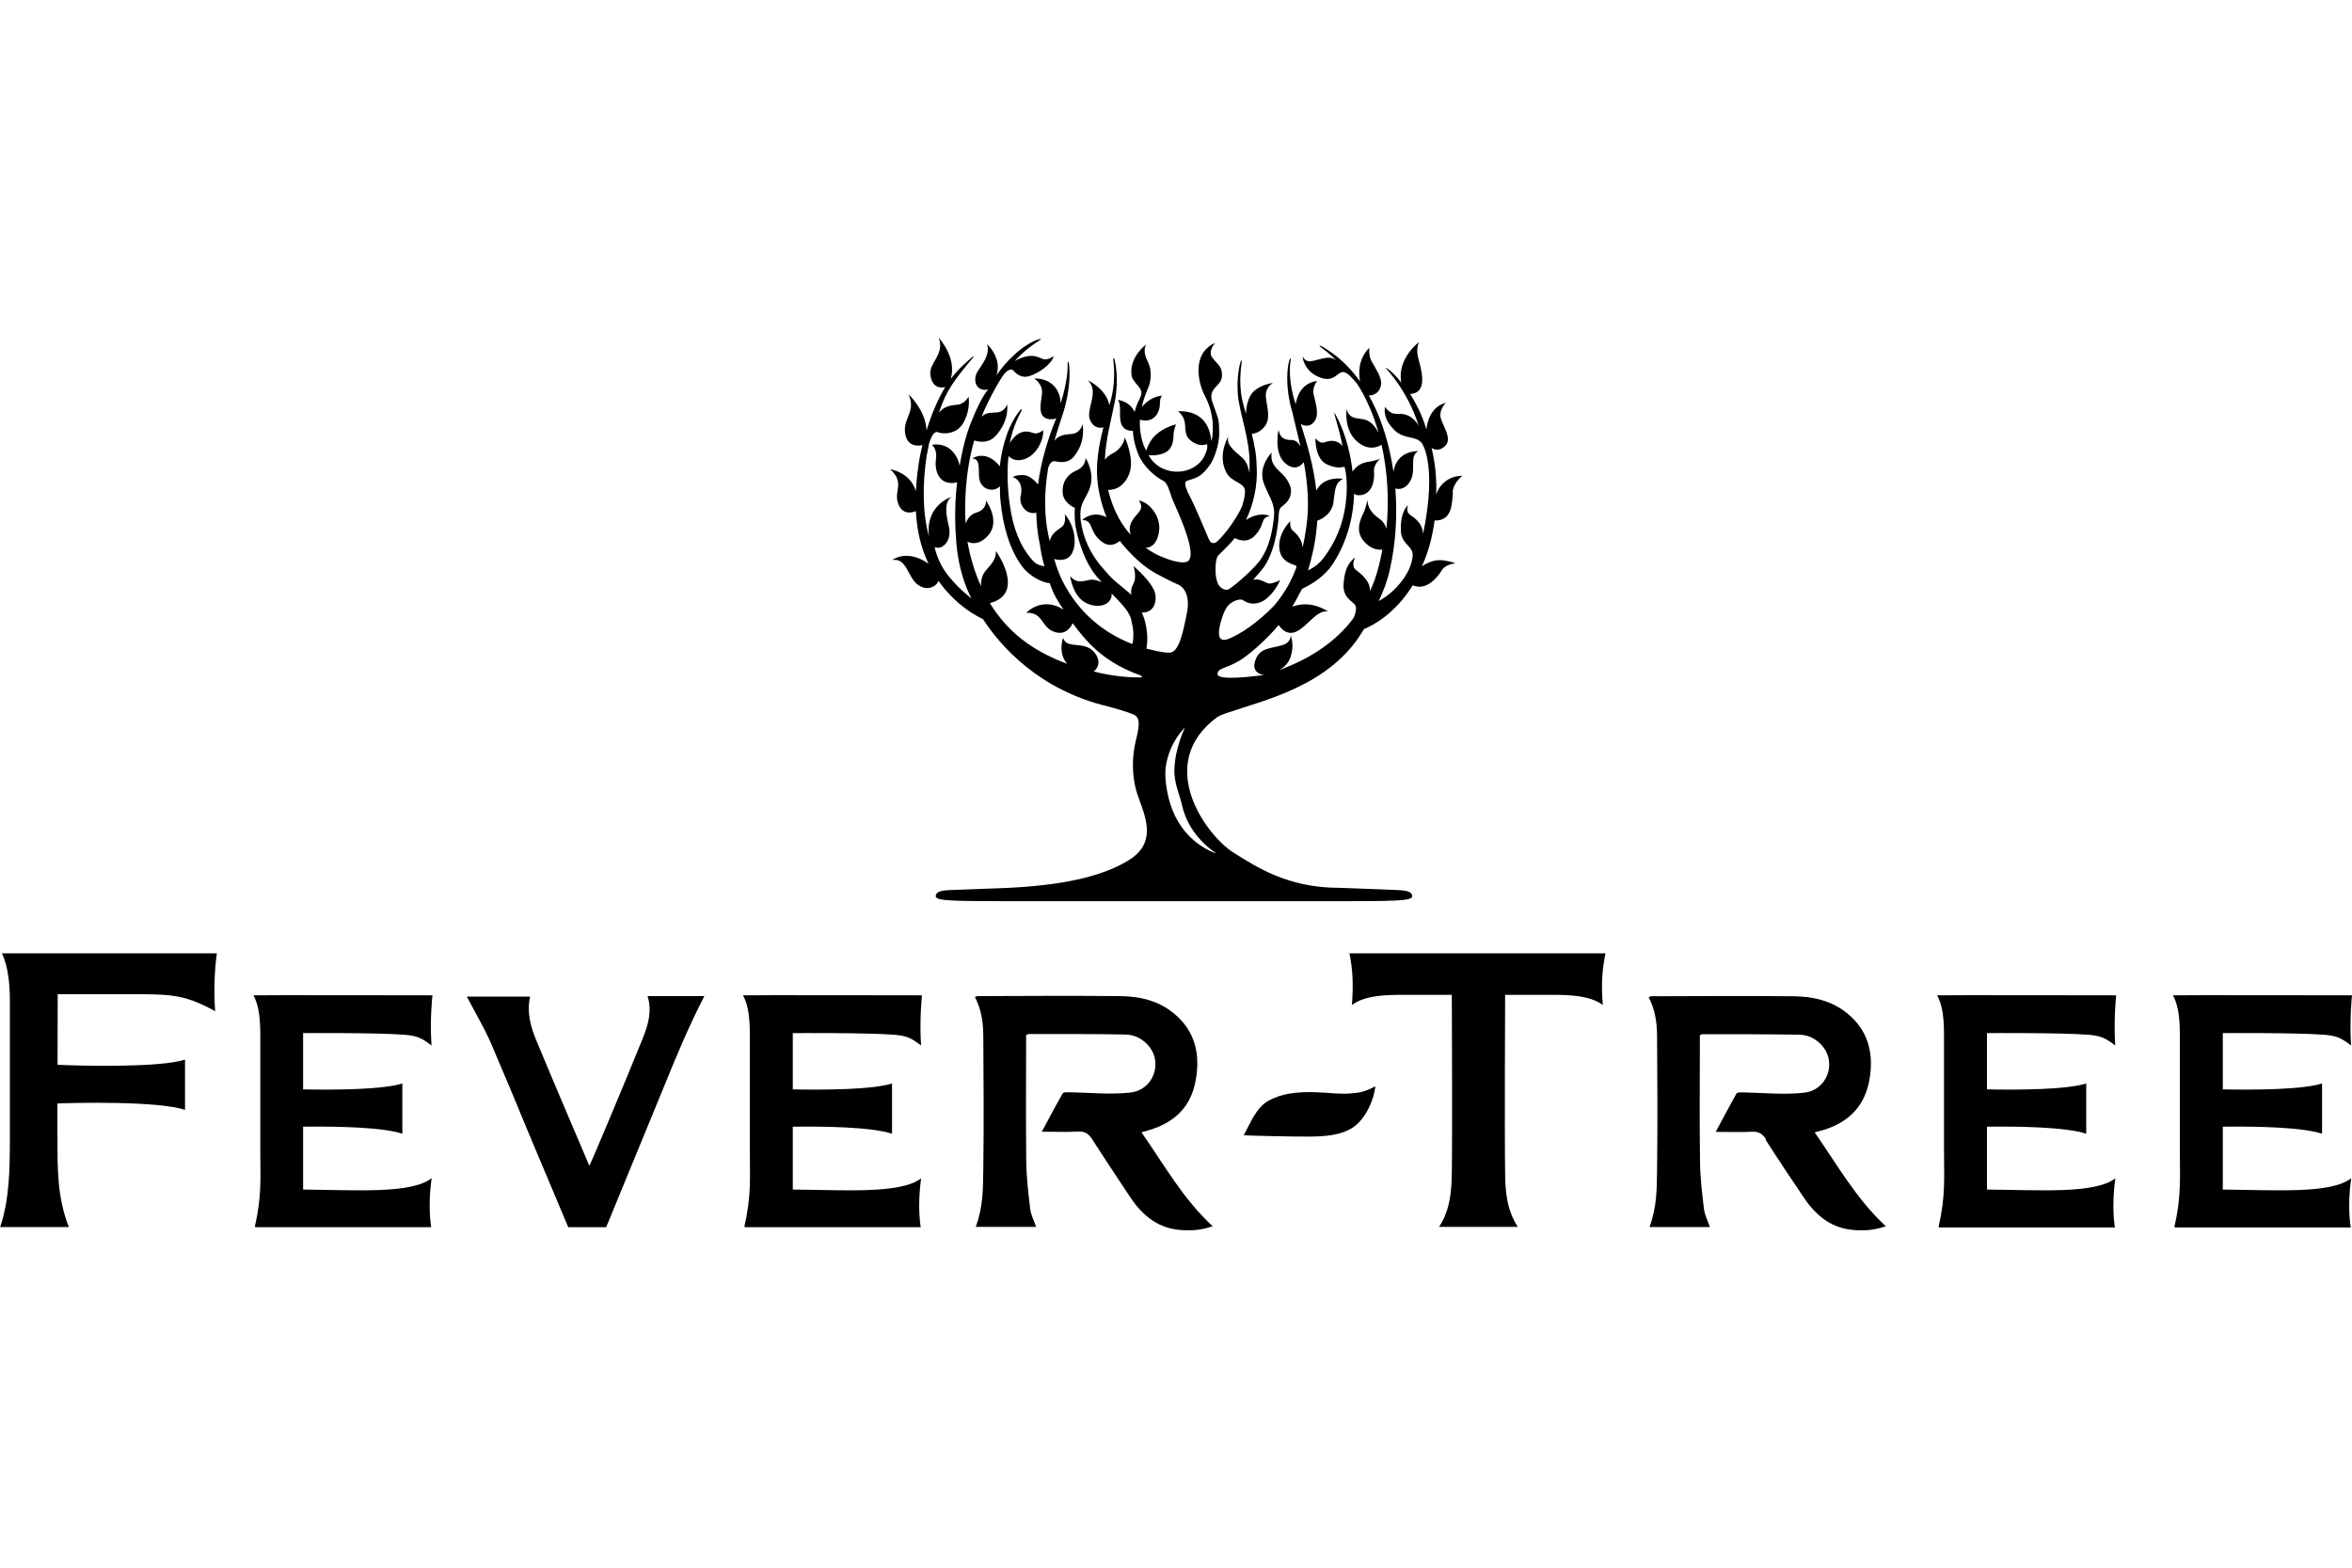
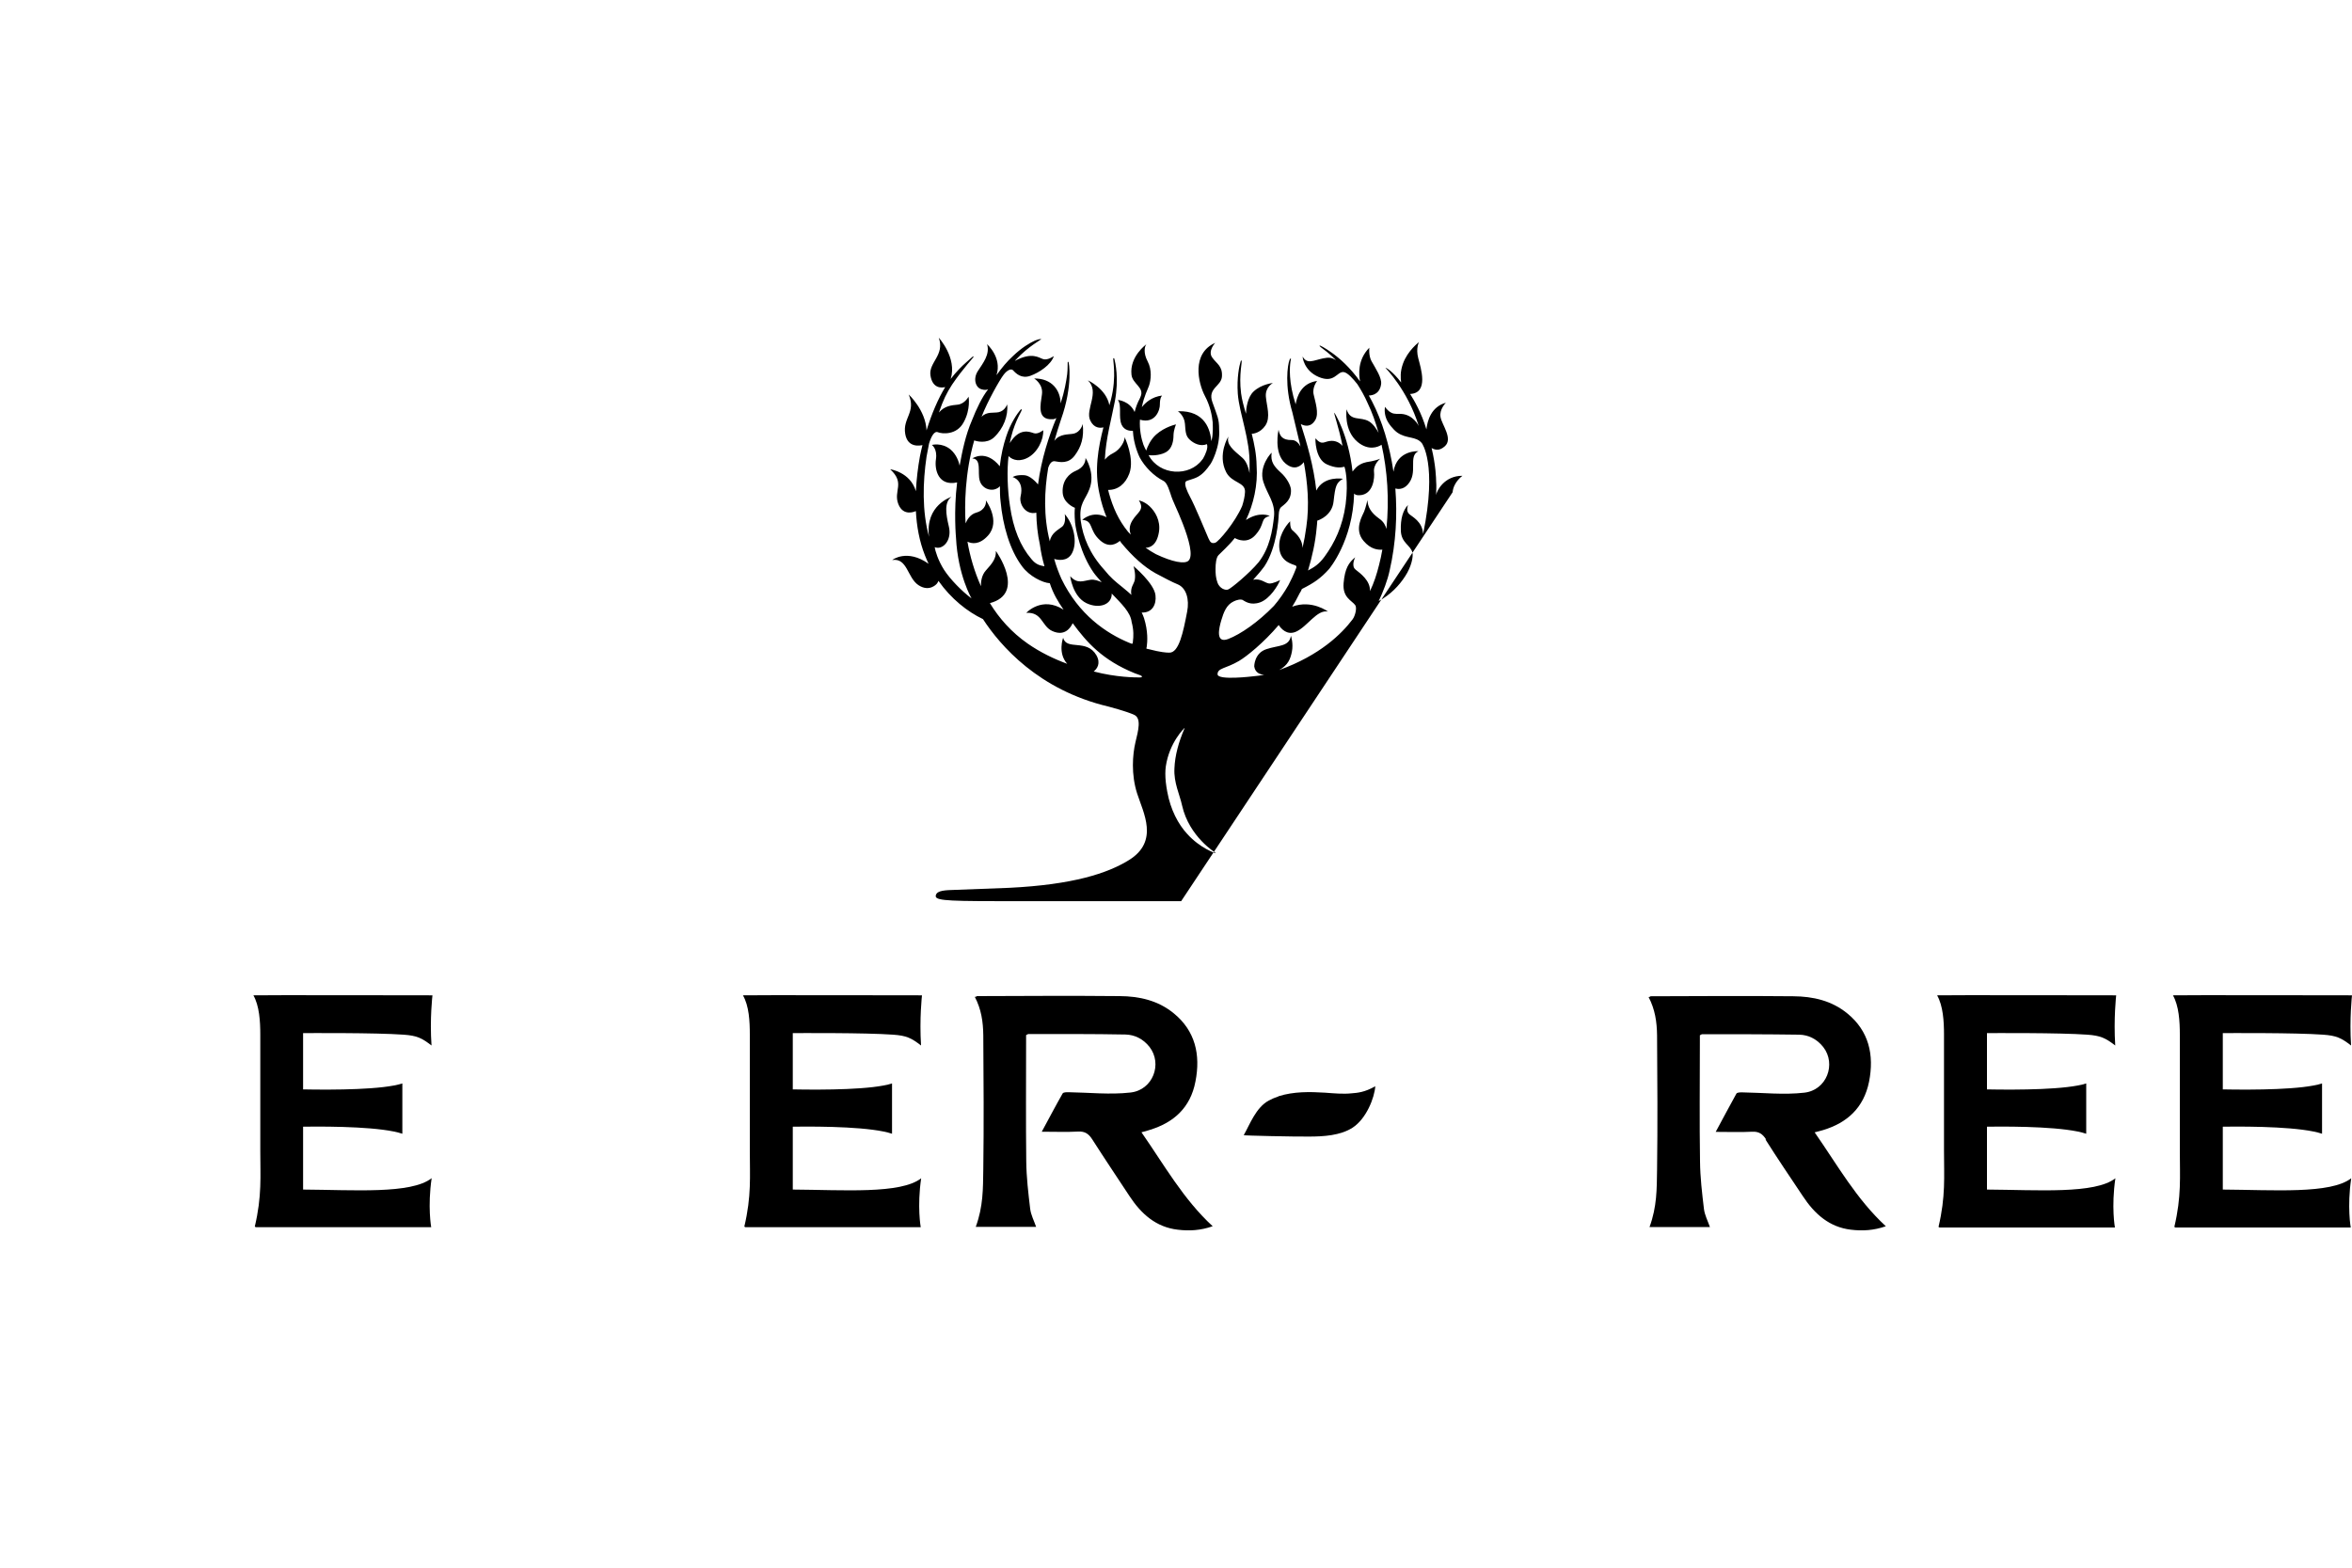
<svg xmlns="http://www.w3.org/2000/svg" id="Layer_1" viewBox="0 0 150 100">
  <path d="M72.78,72.23c.23-.06.4-.1.56-.16,1.5-.46,2.58-1.4,2.9-3.08.34-1.72-.02-3.24-1.38-4.35-1.01-.83-2.21-1.09-3.44-1.1-3.03-.03-6.06-.01-9.09,0-.11,0,.03.03-.16.05.41.78.53,1.58.54,2.45.02,2.85.04,5.7,0,8.55-.02,1.25,0,2.35-.48,3.67h3.85c-.14-.4-.33-.76-.38-1.15-.12-1.01-.24-2.02-.25-3.03-.03-2.53-.01-5.05-.01-7.58v-.47c.08-.04.11-.07.14-.07,2.06,0,4.12-.01,6.19.03.59.01,1.14.28,1.54.79.84,1.08.22,2.75-1.21,2.91-1.31.15-2.65,0-3.96-.02-.13,0-.32,0-.37.08-.45.79-.87,1.59-1.33,2.44.84,0,1.59.03,2.33-.01.42-.02.66.14.89.5.78,1.22,1.58,2.41,2.37,3.61.76,1.16,1.71,1.99,3.08,2.15.74.09,1.46.05,2.23-.22-1.88-1.73-3.09-3.91-4.54-5.99" />
  <path d="M112.59,72.68c.77,1.22,1.58,2.41,2.38,3.61.76,1.16,1.71,1.99,3.07,2.15.74.09,1.46.05,2.23-.22-1.88-1.73-3.09-3.91-4.54-5.99.23-.06.4-.1.56-.15,1.5-.46,2.57-1.4,2.91-3.08.34-1.72-.02-3.24-1.38-4.35-1.01-.83-2.21-1.09-3.44-1.1-3.03-.03-6.06-.01-9.09,0-.11,0,.03.03-.15.05.41.78.53,1.58.54,2.45.02,2.85.04,5.7,0,8.55-.02,1.25,0,2.35-.48,3.67h3.85c-.14-.4-.33-.76-.38-1.15-.12-1.01-.24-2.02-.25-3.03-.04-2.53-.01-5.05-.01-7.58v-.47c.08-.04.11-.07.14-.07,2.06,0,4.13,0,6.19.03.59.01,1.14.28,1.54.79.84,1.08.22,2.75-1.21,2.91-1.31.15-2.64,0-3.96-.02-.13,0-.32,0-.37.08-.44.79-.86,1.59-1.32,2.44.84,0,1.59.03,2.33-.01.42-.02.66.14.89.5" />
-   <path d="M33.8,63.57h-4.03c.54,1.03,1.12,2,1.57,3.04.83,1.94,1.65,3.9,2.45,5.85l2.45,5.82h2.42l3.72-9.05c.78-1.93,1.59-3.85,2.54-5.69h-3.62c.3.98.03,1.85-.31,2.7-1.05,2.61-3.32,8-3.4,8.13-1.14-2.68-2.26-5.29-3.35-7.92-.39-.91-.66-1.86-.43-2.89" />
-   <path d="M3.66,72.52c0-.17,0-1.02,0-2.13,1.13-.05,6.44-.17,8.14.41v-3.21c-1.63.54-6.98.39-8.13.33,0-2.26.01-4.5.01-4.5h1.76c1.23,0,2.45,0,3.66,0,1.96.01,2.85.11,4.62,1.08-.13-1.82.05-3.27.11-3.69H.12c.42.85.51,2.09.51,3.01,0,1.12,0,2.24,0,3.36,0,1.69,0,3.45,0,5.17v.41c-.01,1.83-.02,3.72-.62,5.51h4.38c-.74-1.87-.73-3.76-.72-5.76" />
-   <path d="M86.22,64.11c.84-.65,2.33-.65,3.25-.65h3.12s.04,8.74,0,11.39c-.02,1.08-.09,2.31-.81,3.41h5.02c-.72-1.09-.8-2.33-.81-3.41-.04-2.63,0-11.39,0-11.39h2.97c.92,0,2.41,0,3.26.65-.11-1.37-.04-2.27.17-3.3h-16.33c.21,1.02.26,1.93.16,3.3" />
  <path d="M81.53,69.94c-.22.07-.42.16-.61.26-.83.45-1.21,1.53-1.6,2.21-.02.03,3.24.1,4.15.09.96,0,2.01-.07,2.78-.56.89-.57,1.41-1.92,1.46-2.65-.7.4-1.16.42-1.5.45-.56.06-1.16,0-1.71-.04-.97-.06-1.99-.08-2.97.23" />
  <path d="M27.52,75.16c-1.31,1.02-4.95.74-8.19.72,0-.57,0-2.21,0-4.01,1.97-.03,5.07.02,6.33.45v-3.21c-1.22.4-4.34.42-6.33.38,0-1.65,0-3.1,0-3.59.33,0,4.61-.03,6.41.1.85.06,1.16.21,1.78.69-.12-1.7.06-3.2.06-3.2,0,0-11.23-.02-11.42,0,.38.67.44,1.65.44,2.51,0,2.47,0,4.93,0,7.4,0,1.65.11,2.89-.35,4.84.03.02.05.04.06.04,3.68,0,11.19,0,11.19,0,0,0-.24-1.3.03-3.14" />
  <path d="M58.75,75.16c-1.31,1.02-4.95.74-8.19.72,0-.57,0-2.21,0-4.01,1.98-.03,5.07.02,6.33.45v-3.21c-1.22.4-4.34.42-6.33.38,0-1.65,0-3.1,0-3.59.33,0,4.61-.03,6.4.1.85.06,1.16.21,1.78.69-.11-1.7.06-3.2.06-3.2,0,0-11.23-.02-11.42,0,.39.67.44,1.65.44,2.51,0,2.47,0,4.93,0,7.4,0,1.65.11,2.89-.35,4.84.03.02.05.04.06.04,3.68,0,11.19,0,11.19,0,0,0-.24-1.3.03-3.14" />
  <path d="M123.98,66.02c0,2.47,0,4.93,0,7.4,0,1.65.11,2.89-.35,4.84.03.02.05.04.06.04,3.68,0,11.19,0,11.19,0,0,0-.24-1.3.03-3.14-1.3,1.02-4.95.74-8.19.72,0-.57,0-2.21,0-4.01,1.97-.03,5.07.02,6.33.45v-3.21c-1.22.4-4.34.42-6.33.38,0-1.65,0-3.1,0-3.59.33,0,4.61-.03,6.4.1.84.06,1.16.21,1.78.69-.11-1.7.06-3.2.06-3.2,0,0-11.23-.02-11.42,0,.38.67.44,1.65.44,2.51" />
  <path d="M139.02,66.02c0,2.47,0,4.93,0,7.4,0,1.65.11,2.89-.35,4.84.03.02.05.04.06.04,3.68,0,11.19,0,11.19,0,0,0-.24-1.3.03-3.14-1.31,1.02-4.95.74-8.19.72,0-.57,0-2.21,0-4.01,1.97-.03,5.07.02,6.33.45v-3.21c-1.22.4-4.34.42-6.33.38,0-1.65,0-3.1,0-3.59.33,0,4.61-.03,6.4.1.85.06,1.16.21,1.78.69-.11-1.7.06-3.2.06-3.2,0,0-11.23-.02-11.42,0,.38.67.44,1.65.44,2.51" />
-   <path d="M77.51,54.41s0,0,0,0c0,0,0,.01,0,.01h0s-.96-.3-1.8-1.23c-.56-.61-1.06-1.53-1.27-2.7-.08-.43-.12-.79-.12-1.14,0-.16.01-.31.03-.46.23-1.55,1.19-2.45,1.19-2.45,0,0,.01,0,.01,0,0,0,0,.01,0,.01-.38.87-.62,1.75-.65,2.57-.05.91.34,1.67.49,2.37.45,1.99,2.13,3.01,2.14,3.01M92.64,31.4c.06-.66.63-1.05.63-1.05-1.17-.01-1.66.99-1.68,1.23,0-.35.03-.54,0-.88,0-.14-.02-1.01-.29-2.12.24.13.5.19.84-.11.55-.48-.19-1.38-.27-1.87-.09-.48.34-.91.34-.91-.94.26-1.18,1.15-1.24,1.7-.32-1.08-.81-1.9-1.04-2.26,1.21-.05.68-1.66.52-2.28-.17-.65.05-1.03.05-1.03,0,0-.73.54-1.03,1.39-.18.51-.15.9-.11,1.19-.54-.71-.98-.97-1-.93,0,0,1.41,1.41,2.12,3.7,0,0-.35-.74-1.15-.77-.13,0-.41.02-.57-.06-.28-.13-.43-.39-.43-.39,0,0-.08.33.08.75.12.31.44.7.7.89.6.42,1.2.22,1.57.68,0,0,1,1.32.08,5.79-.05-.81-.7-1.09-.9-1.28-.21-.2-.06-.57-.06-.57-.32.33-.49.87-.46,1.65.03.78.62.91.74,1.39.06.25-.06.89-.46,1.5-.39.61-.95,1.19-1.69,1.59.28-.6.56-1.3.7-1.97.4-1.75.49-3.53.36-5.21.14.04.48.09.78-.24.71-.77,0-1.8.69-2.14,0,0-1.37-.09-1.59,1.31-.25-1.7-.73-3.26-1.37-4.49-.07-.13-.13-.25-.2-.37.58-.03.74-.42.78-.72.06-.4-.34-.99-.61-1.47-.2-.37-.14-.86-.14-.86-.77.78-.67,1.75-.59,2.15-.64-.89-1.3-1.47-1.79-1.82-.47-.34-.77-.48-.78-.47-.03.03-.01.04.08.12.15.12.5.35.95.81-.27-.16-.44-.19-.82-.11-.62.13-1.02.39-1.3-.11-.02-.03.05.89,1.03,1.3.99.41,1.14-.33,1.56-.32.26.01.64.45.9.78.23.36.46.76.66,1.22.27.56.5,1.2.69,1.88-.15-.28-.36-.58-.61-.73-.56-.33-1.18.03-1.43-.77,0,0-.2,1.33.7,2.08.7.58,1.3.33,1.53.18.37,1.64.5,3.49.31,5.37-.05-.2-.17-.46-.45-.65-.57-.41-.74-.77-.76-1.19,0,0-.11.48-.21.73-.1.25-.67,1.13-.04,1.87.47.56.95.58,1.2.56-.07.37-.11.61-.21.98-.15.6-.32,1.13-.58,1.67.04-.67-.63-1.15-.91-1.37-.32-.24-.03-.79-.03-.79-.41.33-.66.71-.74,1.64-.08.93.52,1.11.74,1.41.12.16.01.67-.17.91-.69.91-2.07,2.29-4.68,3.23.57-.31.72-.72.81-1.16.11-.55-.06-1.02-.06-1.02-.12.7-.79.59-1.57.85-.78.26-.77,1.1-.77,1.1.06.41.38.52.64.53-.23.05-.47.08-.71.1,0,0-2.27.28-2.27-.13s.52-.35,1.37-.85c.49-.29,1.57-1.16,2.53-2.29.15.23.53.67,1.09.43.73-.31,1.34-1.43,2.05-1.29,0,0-1.03-.78-2.28-.31.16-.25.3-.51.43-.77.03-.07.07-.13.11-.19.05-.1.03-.07.08-.17.76-.38,1.2-.68,1.73-1.27,0,0,1.52-1.79,1.6-4.82.06.08.17.12.35.11.89-.04.96-1.14.92-1.47-.06-.51.4-.86.4-.86,0,0-.22.09-.55.16-.2.04-.45.05-.74.21-.23.13-.33.26-.48.45-.27-2.4-1.17-3.78-1.16-3.75-.06,0,.27.86.52,2.11-.08-.09-.31-.32-.69-.32-.48,0-.58.35-1.04-.16,0,0-.04,1.33.75,1.67.52.23.86.21,1.1.14.03.06.27.86.08,2.39-.19,1.41-.7,2.46-1.34,3.34-.37.51-.69.69-1.06.89.26-.86.47-1.8.55-2.71.02-.16.03-.31.04-.47.14-.04.95-.34,1.04-1.23.11-.98.17-1.19.6-1.44-.02,0-1.22-.21-1.7.75-.17-1.56-.6-3.02-.99-4.24.24.13.64.23.93-.27.24-.42-.01-1.15-.11-1.61-.11-.46.22-.87.22-.87-1.02.14-1.29,1-1.37,1.49-.46-1.42-.38-2.37-.33-2.72.01-.1.05-.19.02-.2-.04-.01-.05.03-.08.09-.13.34-.32,1.64.18,3.34.16.66.34,1.4.52,2.18-.13-.23-.31-.41-.55-.41-.64.01-.77-.28-.85-.66,0,0-.34,1.5.45,2.16.59.49.99.13,1.16-.09.24,1.31.37,2.72.16,4.14-.06.45-.14.89-.24,1.33-.02-.68-.57-1.03-.68-1.16-.13-.15-.11-.54-.11-.54-.3.3-.8,1.01-.68,1.81.12.8.85.93,1,1,.04.01.11.06.07.16-.21.55-.32.74-.5,1.1-.26.46-.59.94-.93,1.33-1,1.03-2.11,1.8-2.91,2.11-.83.31-.59-.7-.44-1.2.15-.5.32-.98.79-1.2.09-.05.2-.08.33-.11.09-.01.17-.01.22.01.18.1.52.38,1.14.16.62-.23,1.13-1.06,1.27-1.42,0,0-.46.24-.7.22-.27-.03-.52-.34-1.02-.24.25-.27.49-.55.72-.86.79-1.2.9-3.01.91-3.28.01-.27.07-.41.14-.48.21-.19.68-.44.64-1.13-.02-.3-.3-.78-.64-1.08-.42-.38-.68-.69-.59-1.27,0-.03-.85.85-.53,1.86.26.81.77,1.32.68,2.21-.1.9-.27,1.99-.98,2.91-.59.71-1.74,1.66-1.94,1.74-.2.08-.55-.08-.68-.42-.12-.32-.13-.61-.13-.89,0-.32.04-.73.19-.88.15-.16.66-.61,1.02-1.07,0,0,.01-.02.02-.02.18.1.8.38,1.31-.19.66-.74.27-1.05.92-1.22,0,0-.64-.32-1.52.26.48-1,.77-2.24.68-3.47-.01-.71-.15-1.39-.31-2.03.07,0,.54-.04.87-.53.35-.53.08-1.24.03-1.84-.05-.61.45-.87.45-.87,0,0-.74.07-1.24.55-.38.36-.47,1.07-.48,1.41-.14-.47-.26-.91-.31-1.3-.16-1.25.11-2.09.02-2.1,0,0-.03,0-.05.07-.08.26-.25,1.02-.18,2.05.1,1.31.8,2.91.75,4.61,0,.16,0,.31,0,.46-.07-.36-.2-.76-.46-.98-.58-.5-1.03-.84-.89-1.35.01-.03-.72,1.14-.14,2.27.37.71,1.23.62,1.2,1.26-.01.28-.09.61-.18.89-.45,1.05-1.5,2.28-1.72,2.35-.21.06-.31,0-.43-.28-.24-.55-.86-2.07-1.18-2.66-.19-.36-.38-.79-.27-.96.06-.08.47-.14.78-.31.34-.19.58-.5.76-.76.08-.06.67-1.14.59-2.26,0-.69-.11-.83-.43-1.74-.32-.9.57-1,.61-1.64.04-.68-.34-.8-.63-1.22-.28-.41.2-.92.2-.92-1.52.67-1.1,2.55-.65,3.4.33.62.45,1.25.49,1.67,0,.15.02.44,0,.59-.01.27-.02.37-.09.61-.05-.67-.37-1.97-2.13-1.91,0,0,.41.27.45.8.04.54.05.78.31,1.02.26.24.69.45,1.09.28.1.23-.1.67-.25.93-.03.04-.05.06-.05.06-.8,1.1-2.72,1.03-3.42-.29.34.05.86-.02,1.16-.22.35-.23.43-.7.43-1.05.01-.35.16-.69.16-.69,0,0-.71.15-1.27.65-.37.33-.56.8-.63,1.02-.05-.09-.12-.22-.18-.38-.13-.37-.26-.95-.22-1.59,1.01.29,1.28-.66,1.27-.96,0-.49.14-.56.14-.58-.65.08-1.06.45-1.29.74.15-.73.36-1.08.46-1.37.12-.36.2-1-.09-1.55-.29-.55-.19-.96-.08-1.09,0,0-1.08.77-.95,1.94.06.59.84.81.58,1.4-.02.05-.04.1-.06.14-.12.22-.24.51-.32.84-.32-.71-1.07-.77-1.07-.77.27.36.02,1.08.24,1.58.17.37.53.4.72.39.04.88.4,1.63.43,1.69.32.6.9,1.19,1.51,1.5.14.07.27.24.45.8.17.57.4.92.79,1.93.39,1.01.69,2.07.36,2.37-.24.22-1.02.08-2.07-.42-.27-.15-.4-.23-.66-.41.26,0,.71-.14.85-1,.12-.73-.25-1.33-.61-1.66-.34-.31-.67-.36-.67-.36.4.61-.1.75-.42,1.29-.22.36-.18.65-.1.89-.04-.05-.13-.14-.17-.18-.62-.76-.96-1.55-1.22-2.47-.02-.06-.04-.14-.05-.2.61.01,1.1-.37,1.35-1.04.36-.96-.3-2.33-.3-2.33.03.22-.25.79-.74,1.03-.25.12-.41.28-.52.41.06-1.36.44-2.66.64-3.73.27-1.43.03-2.48-.04-2.72-.01-.04-.05-.02-.05-.02-.08,0,.24,1.11-.17,2.68-.03.1-.06.21-.09.32-.2-1.06-1.37-1.59-1.37-1.59.78.76-.19,1.86.15,2.56.24.51.64.49.84.44-.33,1.28-.6,2.76-.24,4.29.1.49.25.98.44,1.44-.91-.46-1.55.17-1.55.17.74.06.39.63,1.13,1.3.6.55,1.09.19,1.27.04.03.04.06.09.09.13.73.88,1.44,1.52,2.19,1.94.49.26,1.09.58,1.4.7.56.23.76.96.61,1.74-.25,1.3-.52,2.65-1.15,2.62-.19,0-.56-.03-1.25-.21-.02,0-.14-.03-.18-.04-.04-.01-.01-.07,0-.11.05-.35.09-1.01-.17-1.84-.04-.12-.09-.24-.15-.36.66.03.95-.5.88-1.1-.08-.76-1.4-1.86-1.4-1.86,0,0,.15.47.08.88-.05.27-.3.46-.22.96-.03-.05-.38-.34-.55-.48-.51-.41-.75-.6-1.18-1.13-.92-1.01-1.36-2.09-1.5-3.14-.12-1.1.29-1.29.56-2.01.39-1.02-.25-1.98-.25-1.98,0,.28-.14.62-.62.82-.41.17-.88.6-.84,1.38.03.62.62.92.78.98-.02.2-.03.44.01.93.05.49.36,2.03,1.19,3.21.1.15.4.48.51.61-.2-.09-.45-.19-.7-.16-.47.06-.84.3-1.31-.23,0,0,.15,1.29,1.03,1.72.81.39,1.64.1,1.62-.61.62.65,1.2,1.19,1.27,1.82.14.51.12.94.08,1.23,0,.07-.01.18-.08.15-.07-.03-.09-.03-.16-.06-1.47-.61-3.21-1.79-4.32-4.08-.18-.41-.34-.83-.46-1.27.21.07.84.2,1.14-.37.36-.7.11-1.83-.47-2.49,0,0,.12.58-.17.81-.23.19-.69.39-.78.93-.41-1.6-.35-3.22-.1-4.7.07-.2.2-.44.41-.41.34.06.89.18,1.29-.38.41-.55.59-1.14.5-2,0,0-.11.51-.58.62-.33.07-.89-.01-1.23.46.14-.49.29-.95.43-1.38.76-2.13.51-3.68.46-3.66,0,0-.04-.01-.04.03-.01.11.01.39-.03.75-.06.46-.17,1.1-.42,1.87-.01-.82-.54-1.6-1.69-1.59,0,0,.59.35.5,1.01-.09.66-.34,1.65.68,1.59.09,0,.17-.03.24-.08-.47,1.14-.96,2.62-1.17,4.24-.14-.17-.51-.56-.86-.59-.56-.04-.76.12-.76.12,0,0,.75.19.51,1.22-.12.53.35,1.22,1,1.05.01.68.08,1.36.23,2.05.07.5.15.88.29,1.37-.25-.05-.53-.08-.84-.47-.69-.81-1.15-1.91-1.36-3.38-.16-1.01-.2-2.29-.09-3.18.15.16.54.41,1.13.15.74-.33,1.12-1.25,1.08-1.8,0,0-.34.28-.6.19-.25-.08-.91-.38-1.53.63.03-.14.05-.28.09-.41.27-1.09.74-1.71.67-1.74,0,0-.04-.02-.09.04-.18.21-.62.83-.9,1.69-.19.58-.32,1.13-.41,1.9-.89-1.11-1.75-.5-1.75-.5.61.03.32.91.47,1.41.15.51.63.64.93.57.19-.05.3-.14.36-.21,0,.32,0,.64.04.96.14,1.55.59,3.11,1.37,4.15.47.64,1.31,1.05,1.77,1.08.22.67.51,1.15.88,1.69-1.38-.89-2.38.2-2.38.2,1.03-.06.97.85,1.66,1.16.81.37,1.18-.24,1.3-.5.9,1.22,1.89,2.35,3.95,3.19.38.13.46.16.47.22,0,.02-.04.05-.14.05-.28,0-1.48,0-2.94-.38.21-.17.47-.51.17-1.04-.62-1.06-1.9-.28-2.12-1.11,0,0-.36.97.26,1.66-.84-.31-1.7-.72-2.52-1.29-1.03-.72-1.82-1.61-2.41-2.58,2.34-.62.38-3.33.38-3.33.03.46-.21.78-.64,1.25-.27.3-.32.73-.31,1-.42-.94-.7-1.91-.86-2.84.27.13.76.22,1.31-.39.84-.93-.14-2.25-.14-2.25.04.12,0,.61-.59.78-.42.11-.61.48-.7.69-.07-1.14-.05-3.18.55-5.29.13.05.79.24,1.26-.19.61-.57.92-1.39.84-2.11,0,0-.13.41-.54.5-.34.07-.74-.06-1.09.29.38-.99,1.16-2.36,1.4-2.67.23-.31.49-.42.61-.29.19.21.54.55,1.1.35.56-.2,1.32-.7,1.5-1.26,0,0-.38.28-.67.2-.28-.08-.71-.49-1.82.11.02-.02.03-.04.05-.06.87-.93,1.66-1.29,1.63-1.34,0,0-.14,0-.39.1-.34.15-.87.47-1.41.99-.38.35-.69.72-1.05,1.22.37-1.13-.6-1.97-.6-1.98.2.66-.27,1.22-.59,1.72-.32.5-.14,1.06.24,1.16.2.06.31.04.42,0-.38.48-.75,1.25-1.03,1.97-.41.94-.62,1.97-.79,2.9-.05-.25-.2-.71-.59-1.04-.56-.45-1.18-.28-1.18-.28,0,0,.36.24.26.91-.1.65.14,1.74,1.35,1.48-.23,1.85-.07,3.54-.07,3.54.12,2.38.99,3.86.99,3.86-.62-.46-1.36-1.22-1.75-1.82-.39-.61-.57-1.23-.6-1.45.06.02.12.04.2.04.43,0,.9-.56.7-1.37-.19-.8-.3-1.54.17-1.88,0,0-1.7.53-1.43,2.55-.45-1.63-.4-3.48-.16-5.11.05-.29.11-.57.16-.84.14-.46.34-.82.57-.72.24.1,1.19.21,1.64-.64.46-.84.31-1.63.31-1.63,0,0-.24.46-.69.51-.39.04-.83.07-1.2.5.28-.82.49-1.24.84-1.78.73-1.08,1.4-1.75,1.37-1.78,0,0,0-.04-.06,0-.08.06-.24.22-.42.37-.26.23-.61.57-.98,1.05.42-1.35-.76-2.63-.76-2.63.4,1.11-.66,1.58-.53,2.41.13.82.68.8.94.74-.45.74-.86,1.69-1.19,2.76-.06-1.3-1.14-2.29-1.14-2.29.49,1.13-.39,1.5-.22,2.51.15.92.96.75,1.1.72-.06.23-.11.47-.16.71-.13.71-.22,1.47-.26,2.23-.35-1.22-1.64-1.4-1.64-1.4.98.9.19,1.37.52,2.22.32.82,1.07.47,1.12.45.05.96.22,1.92.58,2.83.07.18.15.36.23.53-1.38-.98-2.32-.24-2.32-.24.97-.15.96,1.12,1.67,1.6.71.47,1.17-.08,1.17-.08.05-.06.09-.13.11-.19.8,1.14,1.85,1.97,2.84,2.44,1.1,1.69,3.55,4.53,8.01,5.58,0,0,1.18.31,1.64.53.46.22.26.98.07,1.76-.18.78-.28,2.03.11,3.25.39,1.22,1.42,3.05-.52,4.25-1.37.85-3.58,1.57-7.63,1.77,0,0-2.81.11-3.44.13-.63.02-1.14.03-1.24.32-.11.33.34.4,3.84.4.94,0,8.26,0,10.88,0h0s.17,0,.46,0c.29,0,.46,0,.46,0h0c2.61,0,9.94,0,10.88,0,3.5,0,3.95-.07,3.84-.4-.09-.28-.61-.3-1.24-.32-.63-.02-3.43-.13-3.43-.13-3.29,0-5.32-1.38-6.69-2.23-1.77-1.1-5.13-5.71-1.02-8.69.17-.09.36-.16.56-.23,2.45-.84,6.57-1.73,8.67-5.21.03-.05.02-.04.06-.1.04-.07.07-.06.16-.1.43-.19,1.86-.92,2.98-2.74.84.38,1.56-.48,1.83-.92.26-.45.88-.47.88-.47,0,0-.1-.1-.77-.2-.62-.08-1.15.23-1.36.39.42-.92.68-1.92.81-2.93,1.15.03,1.1-1.11,1.17-1.75" />
+   <path d="M77.51,54.41s0,0,0,0c0,0,0,.01,0,.01h0s-.96-.3-1.8-1.23c-.56-.61-1.06-1.53-1.27-2.7-.08-.43-.12-.79-.12-1.14,0-.16.01-.31.03-.46.23-1.55,1.19-2.45,1.19-2.45,0,0,.01,0,.01,0,0,0,0,.01,0,.01-.38.87-.62,1.75-.65,2.57-.05.91.34,1.67.49,2.37.45,1.99,2.13,3.01,2.14,3.01M92.64,31.4c.06-.66.63-1.05.63-1.05-1.17-.01-1.66.99-1.68,1.23,0-.35.03-.54,0-.88,0-.14-.02-1.01-.29-2.12.24.13.5.19.84-.11.55-.48-.19-1.38-.27-1.87-.09-.48.34-.91.34-.91-.94.26-1.18,1.15-1.24,1.7-.32-1.08-.81-1.9-1.04-2.26,1.21-.05.68-1.66.52-2.28-.17-.65.05-1.03.05-1.03,0,0-.73.54-1.03,1.39-.18.51-.15.9-.11,1.19-.54-.71-.98-.97-1-.93,0,0,1.41,1.41,2.12,3.7,0,0-.35-.74-1.15-.77-.13,0-.41.02-.57-.06-.28-.13-.43-.39-.43-.39,0,0-.08.33.08.75.12.31.44.7.7.89.6.42,1.2.22,1.57.68,0,0,1,1.32.08,5.79-.05-.81-.7-1.09-.9-1.28-.21-.2-.06-.57-.06-.57-.32.33-.49.87-.46,1.65.03.78.62.91.74,1.39.06.25-.06.89-.46,1.5-.39.61-.95,1.19-1.69,1.59.28-.6.56-1.3.7-1.97.4-1.75.49-3.53.36-5.21.14.04.48.09.78-.24.71-.77,0-1.8.69-2.14,0,0-1.37-.09-1.59,1.31-.25-1.7-.73-3.26-1.37-4.49-.07-.13-.13-.25-.2-.37.58-.03.74-.42.78-.72.06-.4-.34-.99-.61-1.47-.2-.37-.14-.86-.14-.86-.77.78-.67,1.75-.59,2.15-.64-.89-1.3-1.47-1.79-1.82-.47-.34-.77-.48-.78-.47-.03.03-.01.04.08.12.15.12.5.35.95.81-.27-.16-.44-.19-.82-.11-.62.13-1.02.39-1.3-.11-.02-.03.05.89,1.03,1.3.99.41,1.14-.33,1.56-.32.26.01.64.45.9.78.23.36.46.76.66,1.22.27.56.5,1.2.69,1.88-.15-.28-.36-.58-.61-.73-.56-.33-1.18.03-1.43-.77,0,0-.2,1.33.7,2.08.7.58,1.3.33,1.53.18.37,1.64.5,3.49.31,5.37-.05-.2-.17-.46-.45-.65-.57-.41-.74-.77-.76-1.19,0,0-.11.48-.21.73-.1.25-.67,1.13-.04,1.87.47.56.95.58,1.2.56-.07.37-.11.61-.21.98-.15.6-.32,1.13-.58,1.67.04-.67-.63-1.15-.91-1.37-.32-.24-.03-.79-.03-.79-.41.33-.66.71-.74,1.64-.08.93.52,1.11.74,1.41.12.16.01.67-.17.91-.69.91-2.07,2.29-4.68,3.23.57-.31.72-.72.81-1.16.11-.55-.06-1.02-.06-1.02-.12.7-.79.59-1.57.85-.78.26-.77,1.1-.77,1.1.06.41.38.52.64.53-.23.05-.47.08-.71.1,0,0-2.27.28-2.27-.13s.52-.35,1.37-.85c.49-.29,1.57-1.16,2.53-2.29.15.23.53.67,1.09.43.73-.31,1.34-1.43,2.05-1.29,0,0-1.03-.78-2.28-.31.16-.25.3-.51.43-.77.03-.07.07-.13.11-.19.05-.1.03-.07.08-.17.76-.38,1.2-.68,1.73-1.27,0,0,1.52-1.79,1.6-4.82.06.08.17.12.35.11.89-.04.96-1.14.92-1.47-.06-.51.4-.86.4-.86,0,0-.22.09-.55.16-.2.04-.45.05-.74.21-.23.13-.33.26-.48.45-.27-2.4-1.17-3.78-1.16-3.75-.06,0,.27.86.52,2.11-.08-.09-.31-.32-.69-.32-.48,0-.58.35-1.04-.16,0,0-.04,1.33.75,1.67.52.23.86.21,1.1.14.03.06.27.86.08,2.39-.19,1.41-.7,2.46-1.34,3.34-.37.51-.69.69-1.06.89.26-.86.47-1.8.55-2.71.02-.16.03-.31.04-.47.14-.04.95-.34,1.04-1.23.11-.98.17-1.19.6-1.44-.02,0-1.22-.21-1.7.75-.17-1.56-.6-3.02-.99-4.24.24.13.64.23.93-.27.24-.42-.01-1.15-.11-1.61-.11-.46.22-.87.22-.87-1.02.14-1.29,1-1.37,1.49-.46-1.42-.38-2.37-.33-2.72.01-.1.05-.19.02-.2-.04-.01-.05.03-.08.09-.13.34-.32,1.64.18,3.34.16.66.34,1.4.52,2.18-.13-.23-.31-.41-.55-.41-.64.01-.77-.28-.85-.66,0,0-.34,1.5.45,2.16.59.49.99.13,1.16-.09.24,1.31.37,2.72.16,4.14-.06.45-.14.89-.24,1.33-.02-.68-.57-1.03-.68-1.16-.13-.15-.11-.54-.11-.54-.3.3-.8,1.01-.68,1.81.12.8.85.93,1,1,.04.01.11.06.07.16-.21.55-.32.74-.5,1.1-.26.46-.59.94-.93,1.33-1,1.03-2.11,1.8-2.91,2.11-.83.31-.59-.7-.44-1.2.15-.5.32-.98.79-1.2.09-.05.2-.08.33-.11.09-.01.17-.01.22.01.18.1.52.38,1.14.16.62-.23,1.13-1.06,1.27-1.42,0,0-.46.24-.7.22-.27-.03-.52-.34-1.02-.24.25-.27.49-.55.72-.86.79-1.2.9-3.01.91-3.28.01-.27.07-.41.14-.48.21-.19.68-.44.64-1.13-.02-.3-.3-.78-.64-1.08-.42-.38-.68-.69-.59-1.27,0-.03-.85.85-.53,1.86.26.81.77,1.32.68,2.21-.1.9-.27,1.99-.98,2.91-.59.71-1.74,1.66-1.94,1.74-.2.08-.55-.08-.68-.42-.12-.32-.13-.61-.13-.89,0-.32.04-.73.19-.88.15-.16.66-.61,1.02-1.07,0,0,.01-.02.02-.02.18.1.8.38,1.31-.19.66-.74.27-1.05.92-1.22,0,0-.64-.32-1.52.26.48-1,.77-2.24.68-3.47-.01-.71-.15-1.39-.31-2.03.07,0,.54-.04.87-.53.35-.53.08-1.24.03-1.84-.05-.61.45-.87.45-.87,0,0-.74.07-1.24.55-.38.36-.47,1.07-.48,1.41-.14-.47-.26-.91-.31-1.3-.16-1.25.11-2.09.02-2.1,0,0-.03,0-.05.07-.08.26-.25,1.02-.18,2.05.1,1.31.8,2.91.75,4.61,0,.16,0,.31,0,.46-.07-.36-.2-.76-.46-.98-.58-.5-1.03-.84-.89-1.35.01-.03-.72,1.14-.14,2.27.37.71,1.23.62,1.2,1.26-.01.28-.09.61-.18.89-.45,1.05-1.5,2.28-1.72,2.35-.21.06-.31,0-.43-.28-.24-.55-.86-2.07-1.18-2.66-.19-.36-.38-.79-.27-.96.06-.08.47-.14.78-.31.34-.19.58-.5.76-.76.08-.06.67-1.14.59-2.26,0-.69-.11-.83-.43-1.74-.32-.9.57-1,.61-1.64.04-.68-.34-.8-.63-1.22-.28-.41.2-.92.2-.92-1.52.67-1.1,2.55-.65,3.4.33.62.45,1.25.49,1.67,0,.15.02.44,0,.59-.01.27-.02.37-.09.61-.05-.67-.37-1.97-2.13-1.91,0,0,.41.27.45.8.04.54.05.78.31,1.02.26.24.69.45,1.09.28.1.23-.1.67-.25.93-.03.04-.05.06-.05.06-.8,1.1-2.72,1.03-3.42-.29.34.05.86-.02,1.16-.22.35-.23.43-.7.43-1.05.01-.35.16-.69.16-.69,0,0-.71.15-1.27.65-.37.33-.56.8-.63,1.02-.05-.09-.12-.22-.18-.38-.13-.37-.26-.95-.22-1.59,1.01.29,1.28-.66,1.27-.96,0-.49.14-.56.14-.58-.65.08-1.06.45-1.29.74.15-.73.36-1.08.46-1.37.12-.36.2-1-.09-1.55-.29-.55-.19-.96-.08-1.09,0,0-1.08.77-.95,1.94.06.59.84.81.58,1.4-.02.05-.04.1-.06.14-.12.22-.24.51-.32.84-.32-.71-1.07-.77-1.07-.77.27.36.02,1.08.24,1.58.17.37.53.4.72.39.04.88.4,1.63.43,1.69.32.6.9,1.19,1.51,1.5.14.07.27.24.45.8.17.57.4.92.79,1.93.39,1.01.69,2.07.36,2.37-.24.22-1.02.08-2.07-.42-.27-.15-.4-.23-.66-.41.26,0,.71-.14.85-1,.12-.73-.25-1.33-.61-1.66-.34-.31-.67-.36-.67-.36.4.61-.1.75-.42,1.29-.22.36-.18.65-.1.89-.04-.05-.13-.14-.17-.18-.62-.76-.96-1.55-1.22-2.47-.02-.06-.04-.14-.05-.2.61.01,1.1-.37,1.35-1.04.36-.96-.3-2.33-.3-2.33.03.22-.25.79-.74,1.03-.25.12-.41.28-.52.41.06-1.36.44-2.66.64-3.73.27-1.43.03-2.48-.04-2.72-.01-.04-.05-.02-.05-.02-.08,0,.24,1.11-.17,2.68-.03.1-.06.21-.09.32-.2-1.06-1.37-1.59-1.37-1.59.78.76-.19,1.86.15,2.56.24.51.64.49.84.44-.33,1.28-.6,2.76-.24,4.29.1.49.25.98.44,1.44-.91-.46-1.55.17-1.55.17.74.06.39.63,1.13,1.3.6.55,1.09.19,1.27.04.03.04.06.09.09.13.73.88,1.44,1.52,2.19,1.94.49.26,1.09.58,1.4.7.56.23.76.96.61,1.74-.25,1.3-.52,2.65-1.15,2.62-.19,0-.56-.03-1.25-.21-.02,0-.14-.03-.18-.04-.04-.01-.01-.07,0-.11.05-.35.09-1.01-.17-1.84-.04-.12-.09-.24-.15-.36.66.03.95-.5.88-1.1-.08-.76-1.4-1.86-1.4-1.86,0,0,.15.47.08.88-.05.27-.3.46-.22.96-.03-.05-.38-.34-.55-.48-.51-.41-.75-.6-1.18-1.13-.92-1.01-1.36-2.09-1.5-3.14-.12-1.1.29-1.29.56-2.01.39-1.02-.25-1.98-.25-1.98,0,.28-.14.62-.62.82-.41.17-.88.6-.84,1.38.03.62.62.92.78.98-.02.2-.03.44.01.93.05.49.36,2.03,1.19,3.21.1.15.4.48.51.61-.2-.09-.45-.19-.7-.16-.47.06-.84.3-1.31-.23,0,0,.15,1.29,1.03,1.72.81.39,1.64.1,1.62-.61.62.65,1.2,1.19,1.27,1.82.14.51.12.94.08,1.23,0,.07-.01.18-.08.15-.07-.03-.09-.03-.16-.06-1.47-.61-3.21-1.79-4.32-4.08-.18-.41-.34-.83-.46-1.27.21.07.84.2,1.14-.37.36-.7.11-1.83-.47-2.49,0,0,.12.58-.17.81-.23.19-.69.39-.78.93-.41-1.6-.35-3.22-.1-4.7.07-.2.2-.44.41-.41.34.06.89.18,1.29-.38.41-.55.59-1.14.5-2,0,0-.11.51-.58.62-.33.07-.89-.01-1.23.46.14-.49.29-.95.43-1.38.76-2.13.51-3.68.46-3.66,0,0-.04-.01-.04.03-.01.11.01.39-.03.75-.06.46-.17,1.1-.42,1.87-.01-.82-.54-1.6-1.69-1.59,0,0,.59.35.5,1.01-.09.66-.34,1.65.68,1.59.09,0,.17-.03.24-.08-.47,1.14-.96,2.62-1.17,4.24-.14-.17-.51-.56-.86-.59-.56-.04-.76.12-.76.12,0,0,.75.19.51,1.22-.12.53.35,1.22,1,1.05.01.68.08,1.36.23,2.05.07.5.15.88.29,1.37-.25-.05-.53-.08-.84-.47-.69-.81-1.15-1.91-1.36-3.38-.16-1.01-.2-2.29-.09-3.18.15.16.54.41,1.13.15.74-.33,1.12-1.25,1.08-1.8,0,0-.34.28-.6.19-.25-.08-.91-.38-1.53.63.03-.14.05-.28.09-.41.27-1.09.74-1.71.67-1.74,0,0-.04-.02-.09.04-.18.21-.62.83-.9,1.69-.19.58-.32,1.13-.41,1.9-.89-1.11-1.75-.5-1.75-.5.61.03.32.91.47,1.41.15.51.63.64.93.57.19-.05.3-.14.36-.21,0,.32,0,.64.04.96.14,1.55.59,3.11,1.37,4.15.47.64,1.31,1.05,1.77,1.08.22.67.51,1.15.88,1.69-1.38-.89-2.38.2-2.38.2,1.03-.06.97.85,1.66,1.16.81.37,1.18-.24,1.3-.5.9,1.22,1.89,2.35,3.95,3.19.38.13.46.16.47.22,0,.02-.04.05-.14.05-.28,0-1.48,0-2.94-.38.21-.17.47-.51.17-1.04-.62-1.06-1.9-.28-2.12-1.11,0,0-.36.97.26,1.66-.84-.31-1.7-.72-2.52-1.29-1.03-.72-1.82-1.61-2.41-2.58,2.34-.62.38-3.33.38-3.33.03.46-.21.78-.64,1.25-.27.3-.32.73-.31,1-.42-.94-.7-1.91-.86-2.84.27.13.76.22,1.31-.39.84-.93-.14-2.25-.14-2.25.04.12,0,.61-.59.78-.42.11-.61.48-.7.69-.07-1.14-.05-3.18.55-5.29.13.05.79.24,1.26-.19.61-.57.92-1.39.84-2.11,0,0-.13.41-.54.5-.34.07-.74-.06-1.09.29.38-.99,1.16-2.36,1.4-2.67.23-.31.49-.42.61-.29.19.21.54.55,1.1.35.56-.2,1.32-.7,1.5-1.26,0,0-.38.28-.67.2-.28-.08-.71-.49-1.82.11.02-.02.03-.04.05-.06.87-.93,1.66-1.29,1.63-1.34,0,0-.14,0-.39.1-.34.15-.87.47-1.41.99-.38.35-.69.72-1.05,1.22.37-1.13-.6-1.97-.6-1.98.2.66-.27,1.22-.59,1.72-.32.5-.14,1.06.24,1.16.2.06.31.04.42,0-.38.48-.75,1.25-1.03,1.97-.41.94-.62,1.97-.79,2.9-.05-.25-.2-.71-.59-1.04-.56-.45-1.18-.28-1.18-.28,0,0,.36.24.26.91-.1.65.14,1.74,1.35,1.48-.23,1.85-.07,3.54-.07,3.54.12,2.38.99,3.86.99,3.86-.62-.46-1.36-1.22-1.75-1.82-.39-.61-.57-1.23-.6-1.45.06.02.12.04.2.04.43,0,.9-.56.7-1.37-.19-.8-.3-1.54.17-1.88,0,0-1.7.53-1.43,2.55-.45-1.63-.4-3.48-.16-5.11.05-.29.11-.57.16-.84.14-.46.34-.82.57-.72.24.1,1.19.21,1.64-.64.46-.84.31-1.63.31-1.63,0,0-.24.46-.69.51-.39.04-.83.07-1.2.5.28-.82.49-1.24.84-1.78.73-1.08,1.4-1.75,1.37-1.78,0,0,0-.04-.06,0-.08.06-.24.22-.42.37-.26.23-.61.57-.98,1.05.42-1.35-.76-2.63-.76-2.63.4,1.11-.66,1.58-.53,2.41.13.82.68.8.94.74-.45.74-.86,1.69-1.19,2.76-.06-1.3-1.14-2.29-1.14-2.29.49,1.13-.39,1.5-.22,2.51.15.92.96.75,1.1.72-.06.23-.11.47-.16.71-.13.71-.22,1.47-.26,2.23-.35-1.22-1.64-1.4-1.64-1.4.98.9.19,1.37.52,2.22.32.82,1.07.47,1.12.45.05.96.22,1.92.58,2.83.07.18.15.36.23.53-1.38-.98-2.32-.24-2.32-.24.97-.15.96,1.12,1.67,1.6.71.47,1.17-.08,1.17-.08.05-.06.09-.13.11-.19.8,1.14,1.85,1.97,2.84,2.44,1.1,1.69,3.55,4.53,8.01,5.58,0,0,1.18.31,1.64.53.46.22.26.98.07,1.76-.18.78-.28,2.03.11,3.25.39,1.22,1.42,3.05-.52,4.25-1.37.85-3.58,1.57-7.63,1.77,0,0-2.81.11-3.44.13-.63.02-1.14.03-1.24.32-.11.33.34.4,3.84.4.94,0,8.26,0,10.88,0h0s.17,0,.46,0c.29,0,.46,0,.46,0h0" />
</svg>